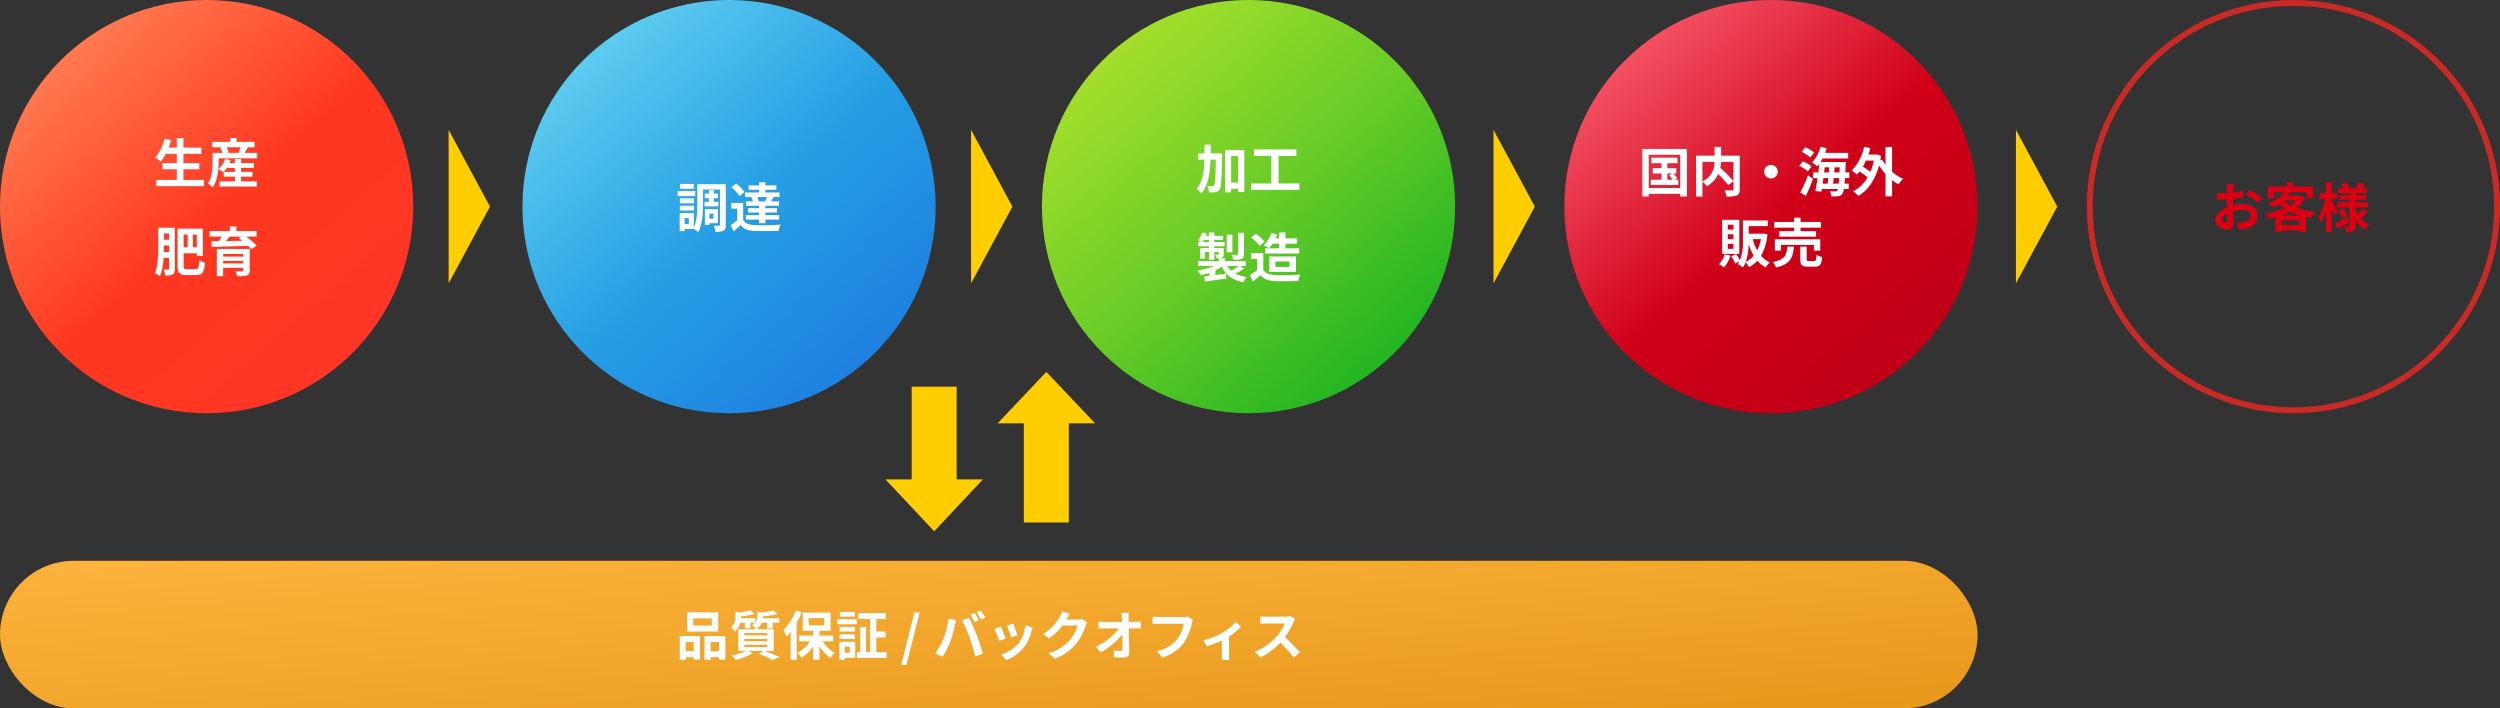
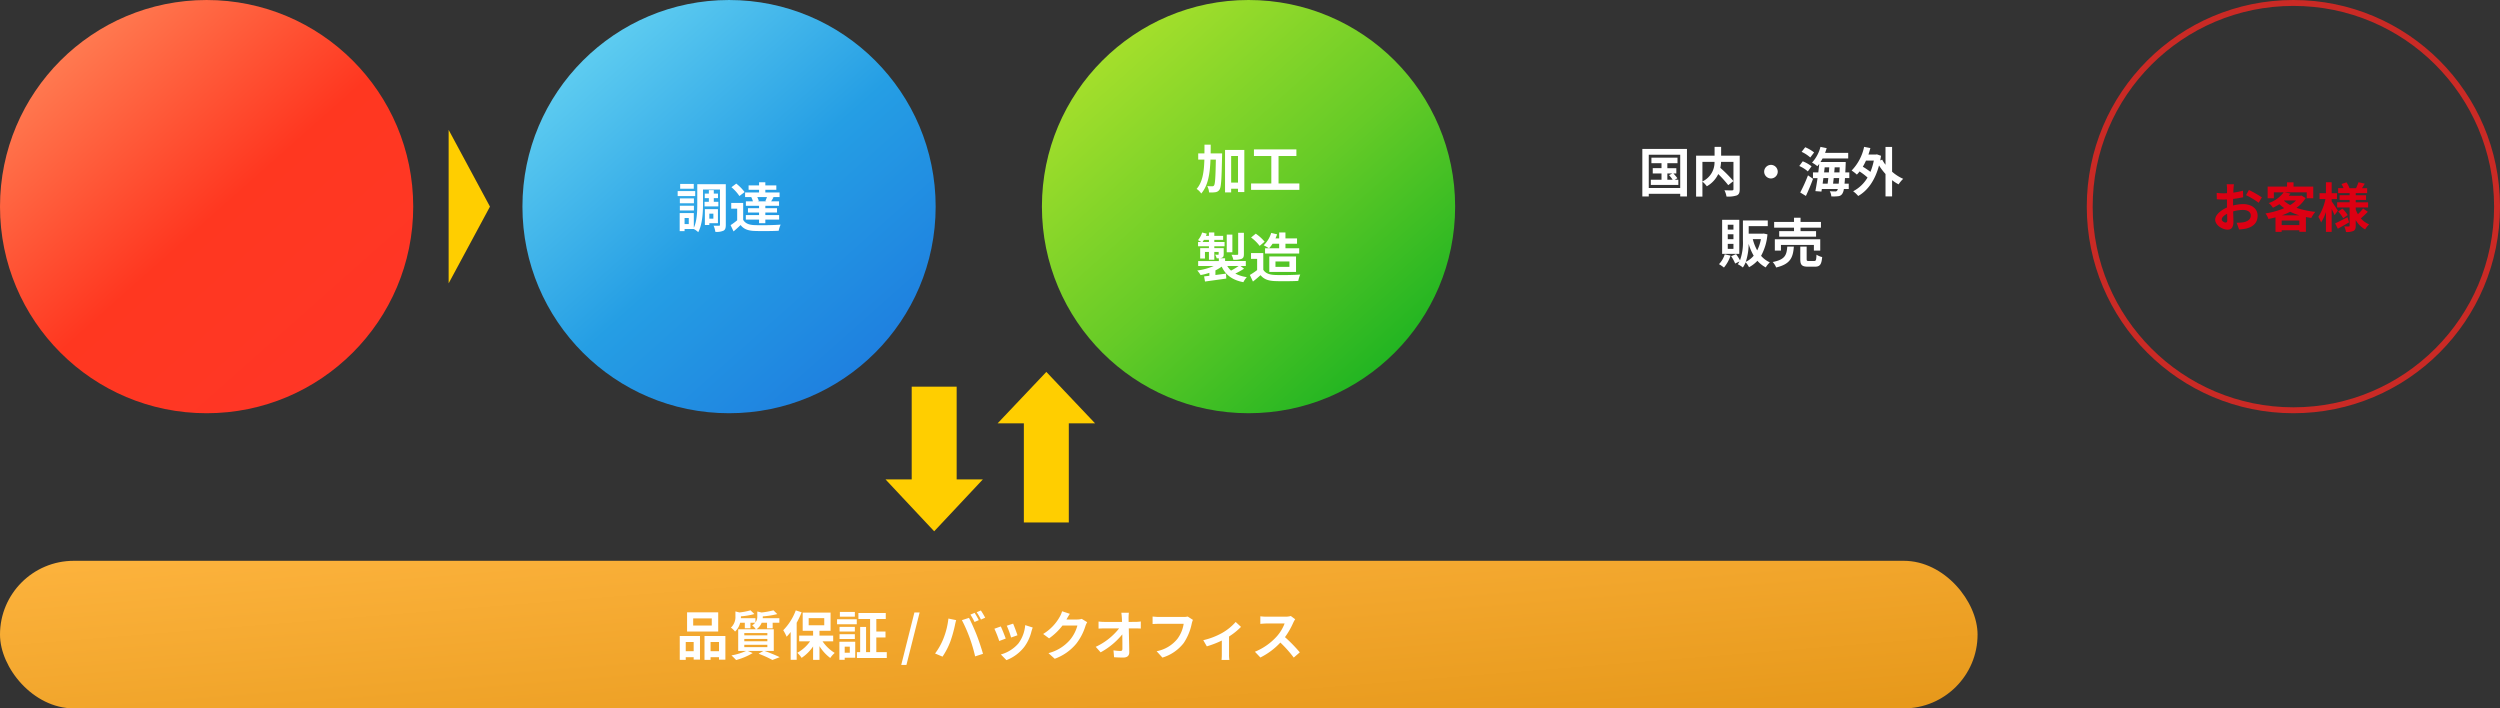
<svg xmlns="http://www.w3.org/2000/svg" width="847" height="240.002" viewBox="0 0 847 240.002">
  <rect x="0" y="0" width="847" height="240.002" fill="#333333" stroke="none" />
  <defs>
    <linearGradient id="linear-gradient" x1="0.06" x2="0.949" y2="1" gradientUnits="objectBoundingBox">
      <stop offset="0" stop-color="#ff8e5f" />
      <stop offset="0.519" stop-color="#ff3720" />
      <stop offset="1" stop-color="#ff3628" />
    </linearGradient>
    <linearGradient id="linear-gradient-2" x1="0.06" x2="0.949" y2="1" gradientUnits="objectBoundingBox">
      <stop offset="0" stop-color="#6fdaf4" />
      <stop offset="0.519" stop-color="#259ee4" />
      <stop offset="1" stop-color="#1c76de" />
    </linearGradient>
    <linearGradient id="linear-gradient-3" x1="0.06" x2="0.949" y2="1" gradientUnits="objectBoundingBox">
      <stop offset="0" stop-color="#b7e52d" />
      <stop offset="0.519" stop-color="#66cb27" />
      <stop offset="1" stop-color="#0aad20" />
    </linearGradient>
    <linearGradient id="linear-gradient-4" x1="0.06" x2="0.949" y2="1" gradientUnits="objectBoundingBox">
      <stop offset="0" stop-color="#ff697a" />
      <stop offset="0.519" stop-color="#d00018" />
      <stop offset="1" stop-color="#b90016" />
    </linearGradient>
    <linearGradient id="linear-gradient-5" y1="0.078" x2="1" y2="1" gradientUnits="objectBoundingBox">
      <stop offset="0" stop-color="#fcb23c" />
      <stop offset="1" stop-color="#e6981a" />
    </linearGradient>
  </defs>
  <g id="グループ_2810" data-name="グループ 2810" transform="translate(-360 -3491.998)">
    <circle id="楕円形_84" data-name="楕円形 84" cx="70" cy="70" r="70" transform="translate(360 3492)" fill="url(#linear-gradient)" />
    <circle id="楕円形_85" data-name="楕円形 85" cx="70" cy="70" r="70" transform="translate(537 3492)" fill="url(#linear-gradient-2)" />
    <circle id="楕円形_86" data-name="楕円形 86" cx="70" cy="70" r="70" transform="translate(713 3491.998)" fill="url(#linear-gradient-3)" />
-     <circle id="楕円形_87" data-name="楕円形 87" cx="70" cy="70" r="70" transform="translate(890 3492)" fill="url(#linear-gradient-4)" />
    <g id="楕円形_88" data-name="楕円形 88" transform="translate(1067 3491.998)" fill="none" stroke="#ca2a25" stroke-width="2">
      <circle cx="70" cy="70" r="70" stroke="none" />
      <circle cx="70" cy="70" r="69" fill="none" />
    </g>
-     <path id="パス_3144" data-name="パス 3144" d="M10.152-1.044V-4.662h5.382v-2.07H10.152V-9.9h6.066v-2.088H10.152v-3.24H7.9v3.24H5.13c.306-.828.594-1.674.846-2.538l-2.214-.486A15.486,15.486,0,0,1,.576-8.568,17.022,17.022,0,0,1,2.5-7.29,14.836,14.836,0,0,0,4.176-9.9H7.9v3.168H3.024v2.07H7.9v3.618H.954V1.062H17.136V-1.044ZM23.832-3.78a10.582,10.582,0,0,0,1.026-1.35h2.718v1.35Zm5.85,1.638h3.852V-3.78H29.682V-5.13h4.374V-6.768H29.682V-8.1H27.576v1.332H25.758c.144-.324.288-.648.4-.972l-1.89-.432A8.472,8.472,0,0,1,22-4.662a9.414,9.414,0,0,1,1.692,1.026l.126-.126v1.62h3.762V-.558H22.41V1.206H35.028V-.558H29.682Zm-.216-9.972a15.319,15.319,0,0,1-.648,1.818l.324.09h-4.23l.54-.144a8.047,8.047,0,0,0-.666-1.764Zm1.4,1.908c.342-.54.738-1.224,1.152-1.908h2.232v-1.818H28.116v-1.314H25.974v1.314H19.89v1.818H23l-.4.108a9.2,9.2,0,0,1,.684,1.8H20.034v2.9c0,2.142-.144,5.274-1.62,7.47a8.494,8.494,0,0,1,1.656,1.35c1.692-2.466,2.016-6.282,2.016-8.8V-8.37h13.05v-1.836ZM3.51,23.376c.018-.576.018-1.116.018-1.6v-.612H5.256v2.214Zm1.746-6.282v2.124H3.528V17.094Zm1.98-1.944H1.6v6.624c0,2.682-.072,6.336-1.134,8.838a8.214,8.214,0,0,1,1.746.972,20.248,20.248,0,0,0,1.206-6.21H5.256v3.618c0,.234-.09.324-.288.342-.234,0-.882,0-1.548-.036a6.766,6.766,0,0,1,.594,2.07A4.643,4.643,0,0,0,6.5,30.954c.594-.342.738-.936.738-1.926Zm4.338,2.34v4.284H10.206V17.49Zm3.1,4.284H13.338V17.49H14.67Zm-3.366,7.4c-.972,0-1.1-.162-1.1-1.206V23.808H14.67v.882h2.052V15.474H8.154V27.948c0,2.592.72,3.24,2.934,3.24h3.4c2.106,0,2.736-1.134,2.988-4.23a6.122,6.122,0,0,1-1.926-.828c-.162,2.448-.306,3.042-1.242,3.042ZM23.6,27.246v-.864H30.42v.864ZM30.42,24.06v.864H23.6V24.06ZM32.6,22.332H21.456v9.234H23.6V28.722H30.42v.828c0,.252-.09.342-.414.342-.27.018-1.422.018-2.286-.036a8.5,8.5,0,0,1,.63,1.71,11.238,11.238,0,0,0,3.258-.27c.738-.27.99-.72.99-1.728Zm-2.844-4.176-.864.522c.378.27.774.576,1.17.9-1.89.036-3.762.054-5.508.09.414-.486.846-1.008,1.242-1.512Zm5.2,0V16.284H28.08v-1.53h-2.2v1.53H19.008v1.872h4.086c-.288.5-.612,1.044-.954,1.53l-2.5.036.054,1.926c3.15-.072,7.848-.2,12.33-.36A12,12,0,0,1,33.1,22.44l1.89-1.206a23.932,23.932,0,0,0-3.6-3.078Z" transform="translate(412 3554)" fill="#fff" />
    <path id="パス_3145" data-name="パス 3145" d="M6.048-14.688H1.44v1.62H6.048Zm.486,2.412H.594v1.692h5.94ZM6.1-9.774H1.332v1.638H6.1ZM1.332-5.706H6.1v-1.6H1.332ZM9.7-8.64v1.566h4.68V-8.64H12.834V-9.864h1.422v-1.548H12.834v-1.17H11.16v1.17H9.774v1.548H11.16V-8.64ZM12.69-4.608v1.692H11.322V-4.608Zm1.548,3.222v-4.77H9.81V-.774h1.512v-.612ZM4.356-1.08H2.934V-3.15H4.356ZM16.9-14.6H7.236v6.7c0,2.484-.09,5.742-1.17,8.082v-5H1.278V1.314H2.934V.594H6.066A6.722,6.722,0,0,1,7.56,1.656C8.964-.936,9.18-5.04,9.18-7.9V-12.78h5.742V-.864c0,.27-.072.342-.324.342-.27,0-1.1.018-1.836-.018a7.424,7.424,0,0,1,.594,2.088,5.736,5.736,0,0,0,2.772-.4c.612-.342.774-.954.774-2ZM30.726-8.784H27.594l.486-.108a6.442,6.442,0,0,0-.522-1.35h3.294c-.162.45-.36.954-.54,1.35Zm-5.2-1.4a5.86,5.86,0,0,1,.558,1.4H23.706v1.512H28.17v.81H24.408v1.476H28.17v.846H23.688v1.548H28.17v1.206h2.124V-2.592h4.68V-4.14h-4.68v-.846h3.96V-6.462h-3.96v-.81h4.644V-8.784H32.256c.252-.378.522-.846.828-1.35l-.45-.108h2.484V-11.79H30.294v-.918H34.02v-1.476H30.294v-1.062H28.17v1.062H24.624v1.476H28.17v.918H23.436v1.548h2.34Zm-2.25-1.746A15.642,15.642,0,0,0,20.448-14.8L18.81-13.572a14.026,14.026,0,0,1,2.7,2.988Zm-.486,3.672h-4.05V-6.3h2.016v3.924A21.571,21.571,0,0,1,18.522-.72L19.53,1.4c.918-.774,1.656-1.458,2.376-2.16,1.08,1.386,2.52,1.908,4.662,2,2.2.09,6.012.054,8.244-.054A9.759,9.759,0,0,1,35.478-.9c-2.484.2-6.732.252-8.892.162-1.836-.072-3.1-.576-3.8-1.782Z" transform="translate(589 3569)" fill="#fff" />
    <path id="パス_3146" data-name="パス 3146" d="M5.166-12.024c.018-.972.018-1.962.018-2.97H3.078c0,1.026,0,2.016-.018,2.97H.954v2.088H3.042C2.916-5.724,2.43-2.286.414,0A5.64,5.64,0,0,1,1.98,1.566C4.3-1.1,4.932-5.13,5.112-9.936H6.93c-.108,6.012-.252,8.244-.594,8.73a.652.652,0,0,1-.612.324c-.342,0-.99-.018-1.71-.072a5.161,5.161,0,0,1,.612,2.142A10.144,10.144,0,0,0,6.8,1.116,1.916,1.916,0,0,0,8.19.2c.558-.828.684-3.582.846-11.25.018-.27.018-.972.018-.972Zm6.948,9.9v-9.018h2.322v9.018Zm-2.07-11.07V1.188h2.07V-.054h2.322V1.062h2.142V-13.194ZM28.17-1.836v-9.306h6.048v-2.232H19.836v2.232h5.886v9.306H18.864V.324H35.226v-2.16ZM16.434,14.88H14.49v7.146c0,.234-.072.306-.342.306-.252.018-1.116.018-1.926-.018a6.64,6.64,0,0,1,.63,1.692,7.569,7.569,0,0,0,2.754-.288c.648-.27.828-.72.828-1.638Zm-3.906.594H10.62v5.994h1.908ZM14.634,26.13a20.945,20.945,0,0,1-2.556,1.548A6.586,6.586,0,0,1,10.8,26.13ZM2.43,17.994a7,7,0,0,0,.45-.72H4.59v.72ZM15.282,26.13h1.8V24.438h-7.02V23.5H8.154A2.348,2.348,0,0,0,9,23.322c.468-.216.594-.54.594-1.224V20.064H6.408v-.63H9.882v-1.44H6.408v-.72H9.4V15.906H6.408V14.754H4.59v1.152H3.564c.108-.252.2-.486.288-.738l-1.566-.4a7.827,7.827,0,0,1-1.4,2.592c.288.144.756.414,1.116.63H.9v1.44H4.59v.63H1.62v3.528H3.24V21.36H4.59v2.628H6.408V21.36H7.884V22.1c0,.144-.054.2-.216.2-.126,0-.558,0-.972-.018a5.476,5.476,0,0,1,.522,1.242h.72v.918h-7V26.13H6.192A20.3,20.3,0,0,1,.63,27.642,9.214,9.214,0,0,1,1.764,29.19a20.509,20.509,0,0,0,2.97-.756v1.008c-.648.072-1.26.144-1.782.2l.306,1.746c1.98-.288,4.662-.648,7.2-1.008L10.386,28.7c-1.206.162-2.43.324-3.6.468V27.606A13.553,13.553,0,0,0,8.91,26.328c1.35,2.862,3.6,4.554,7.344,5.274a7.387,7.387,0,0,1,1.17-1.71,12.165,12.165,0,0,1-3.906-1.206,24.265,24.265,0,0,0,2.97-1.656Zm13.1-7.542v1.53H24.948a10.722,10.722,0,0,0,1.188-1.53ZM23.6,20.118V21.9H35.172V20.118H30.51v-1.53h3.924V16.77H30.51v-2H28.386v2h-1.26a13.108,13.108,0,0,0,.558-1.386l-2-.468A9.774,9.774,0,0,1,23.13,19.11a13.336,13.336,0,0,1,1.782,1.008Zm3.528,4.464H31.86v1.836H27.126Zm6.966,3.546V22.89H25.038v5.238ZM23.454,17.886a14.414,14.414,0,0,0-3.006-2.718l-1.584,1.3a13.621,13.621,0,0,1,2.9,2.844ZM23,21.738H18.846V23.7h2.07v3.8a23.639,23.639,0,0,1-2.466,1.656l1.044,2.232c.99-.756,1.782-1.458,2.574-2.16,1.17,1.4,2.646,1.908,4.86,2,2.142.09,5.76.054,7.92-.054a11.211,11.211,0,0,1,.666-2.16c-2.394.18-6.444.234-8.55.144-1.872-.072-3.222-.558-3.96-1.764Z" transform="translate(765 3555.998)" fill="#fff" />
    <path id="パス_3147" data-name="パス 3147" d="M-35.1-6.228h1.674l-1.1.558A13.7,13.7,0,0,1-33.3-4.1h-1.8ZM-32.634-4.1l.936-.522a13.892,13.892,0,0,0-1.35-1.6h.99v-1.8H-35.1V-9.72h3.438v-1.872H-40.5V-9.72h3.42v1.692h-2.97v1.8h2.97V-4.1H-40.7v1.746h9.324V-4.1ZM-41.4-1.314V-12.582h10.656V-1.314Zm-2.178-13.23V1.566H-41.4v-.9h10.656v.9h2.286v-16.11ZM-23.22-10.17h4.1a7.131,7.131,0,0,1-4.1,6.642Zm12.636-2.088h-6.3v-2.988H-19.1v2.988h-6.264V1.6h2.142V-3.474A8.71,8.71,0,0,1-21.726-1.89a9.343,9.343,0,0,0,3.87-4.14,37.645,37.645,0,0,1,3.384,3.762l1.764-1.386a44.973,44.973,0,0,0-4.446-4.482A13.642,13.642,0,0,0-16.9-10.17h4.194V-.936c0,.324-.108.414-.45.432-.342,0-1.548.018-2.61-.036a7.02,7.02,0,0,1,.7,2.124,9.291,9.291,0,0,0,3.492-.378c.756-.342.99-.936.99-2.088ZM-2.3-6.84A2.32,2.32,0,0,0,0-4.536a2.32,2.32,0,0,0,2.3-2.3A2.32,2.32,0,0,0,0-9.144,2.32,2.32,0,0,0-2.3-6.84Zm16.92-6.516A12.976,12.976,0,0,0,11.61-15.12l-1.224,1.566a11.817,11.817,0,0,1,2.934,1.908Zm-.864,4.7a11.5,11.5,0,0,0-2.988-1.692L9.594-8.766a11.634,11.634,0,0,1,2.9,1.836ZM11.844,1.386c.828-1.764,1.71-3.87,2.412-5.8L12.546-5.6A52.671,52.671,0,0,1,9.918.216Zm9.2-4.158c.072-.576.144-1.224.216-1.89h1.854q-.081,1.107-.162,1.89Zm-1.62-1.89c-.072.666-.144,1.314-.216,1.89H17.514c.072-.612.162-1.242.252-1.89ZM18.2-8.3h1.548c-.036.558-.09,1.134-.126,1.71H18Zm3.24,1.71c.054-.576.108-1.152.144-1.71h1.71c-.018.612-.054,1.188-.072,1.71ZM26.55-4.662V-6.588H25.182c.054-.81.09-1.692.126-2.664.018-.252.018-.864.018-.864h-8.55a12.881,12.881,0,0,0,.7-1.188h8.694v-1.908h-7.83c.2-.522.378-1.062.54-1.6l-2.106-.432a12.353,12.353,0,0,1-2.862,5.328,9.889,9.889,0,0,1,1.8,1.224c.216-.252.432-.5.648-.792-.09.918-.2,1.908-.324,2.9h-1.8v1.926h1.548c-.234,1.656-.5,3.2-.738,4.41L17.1-.09l.144-.882h5.418a1.971,1.971,0,0,1-.234.54.712.712,0,0,1-.666.288c-.36,0-1.062-.018-1.836-.072a4.089,4.089,0,0,1,.522,1.746,12.6,12.6,0,0,0,2.268-.054,1.817,1.817,0,0,0,1.44-.81A3.931,3.931,0,0,0,24.7-.972h1.656v-1.8H24.93c.054-.558.108-1.17.144-1.89Zm8.3-5.94A20.4,20.4,0,0,1,33.7-6.768a22.136,22.136,0,0,0-2.574-1.746A19,19,0,0,0,32.2-10.6ZM41.04-15.21H38.808v6.03a12.217,12.217,0,0,1-1.116-1.728l-.666.252q.135-.756.27-1.566l-1.4-.486-.378.072h-2.5c.252-.72.468-1.44.666-2.2l-2.124-.414a16.284,16.284,0,0,1-4.23,8.028A12.9,12.9,0,0,1,29.106-5.85a8.85,8.85,0,0,0,.918-1.062,22.972,22.972,0,0,1,2.7,2.052A12.226,12.226,0,0,1,27.846-.2a9.066,9.066,0,0,1,1.71,1.6c3.2-1.818,5.706-5.256,7.056-10.35a20.435,20.435,0,0,0,2.2,2.9V1.53H41.04V-3.96a15.214,15.214,0,0,0,2.2,1.422A10.294,10.294,0,0,1,44.8-4.41,14.837,14.837,0,0,1,41.04-6.822Zm-53.748,28h-1.926V11.148h1.926Zm0,3.258h-1.926V14.37h1.926Zm0,3.258h-1.926V17.628h1.926Zm1.98-9.846h-5.814V21.012h5.814Zm-4.932,11.7a8.2,8.2,0,0,1-1.944,3.33,13.765,13.765,0,0,1,1.674,1.152A12.039,12.039,0,0,0-13.7,21.606Zm7.128,2.556a19.747,19.747,0,0,0,.972-6.1,18.458,18.458,0,0,0,1.71,4.014A7.91,7.91,0,0,1-8.532,23.712Zm5.13-7.7a14.184,14.184,0,0,1-1.26,3.816,15.607,15.607,0,0,1-1.494-3.816Zm.954-1.89-.342.036H-7.542V11.616H-1.08V9.69H-9.5v6.75a17.676,17.676,0,0,1-.99,6.768A15.133,15.133,0,0,0-11.826,21.1l-1.656.7a13.212,13.212,0,0,1,1.35,2.484l1.458-.7a7.129,7.129,0,0,1-.558.936,8.687,8.687,0,0,1,1.71,1.1,8.238,8.238,0,0,0,.936-1.764A7.313,7.313,0,0,1-7.434,25.53,10.583,10.583,0,0,0-4.59,23.352,9.877,9.877,0,0,0-1.764,25.6a7.05,7.05,0,0,1,1.386-1.71,8.8,8.8,0,0,1-2.97-2.214,18.191,18.191,0,0,0,2.16-7.29Zm10.26-.81H2.79V15.18H15.282V13.308H10.026v-1.17h6.912V10.194H10.026V8.772H7.812v1.422H1.08v1.944H7.812ZM16.7,19.9V16.062H1.314V19.9h2.07V17.988h11.16V19.9ZM5.526,18.546c-.216,2.772-.666,4.392-4.932,5.22a6.317,6.317,0,0,1,1.17,1.854c4.914-1.17,5.706-3.456,5.994-7.074Zm7.326,4.878c-.648,0-.756-.072-.756-.648v-4.23H9.936v4.266c0,1.926.522,2.538,2.61,2.538h2.322c1.692,0,2.25-.666,2.484-3.258a6.148,6.148,0,0,1-1.926-.81c-.072,1.836-.18,2.142-.774,2.142Z" transform="translate(960 3557)" fill="#fff" />
    <path id="パス_3148" data-name="パス 3148" d="M-21.978-1.6c-.468,0-1.3-.5-1.3-1.044,0-.63.72-1.368,1.818-1.926.036.936.054,1.746.054,2.2C-21.4-1.764-21.654-1.6-21.978-1.6ZM-19.44-8.01c0-.522,0-1.062.018-1.6a34.426,34.426,0,0,0,3.4-.558l-.054-2.232a24.411,24.411,0,0,1-3.276.666c.018-.45.036-.882.054-1.278.036-.45.108-1.224.144-1.548H-21.6A14.15,14.15,0,0,1-21.474-13c0,.306,0,.828-.018,1.458-.36.018-.7.036-1.026.036a19.528,19.528,0,0,1-2.466-.144l.036,2.16c.774.072,1.674.09,2.484.09.288,0,.612-.018.954-.036v1.494c0,.414,0,.828.018,1.242-2.178.954-4,2.556-4,4.122,0,1.89,2.466,3.384,4.212,3.384,1.152,0,1.962-.576,1.962-2.79,0-.612-.054-1.98-.09-3.4a12.654,12.654,0,0,1,3.348-.486c1.548,0,2.628.7,2.628,1.908,0,1.3-1.152,2.034-2.592,2.286a13.627,13.627,0,0,1-2.2.126l.828,2.286A14.523,14.523,0,0,0-15.048.45c2.826-.7,3.924-2.286,3.924-4.392,0-2.448-2.16-3.906-4.9-3.906a14.508,14.508,0,0,0-3.42.468Zm4.392-2.88A27.078,27.078,0,0,1-10.764-8.3l1.08-1.836a39.377,39.377,0,0,0-4.374-2.5ZM-2.88-4.05A22.861,22.861,0,0,0-.09-5.256,19.55,19.55,0,0,0,2.988-4.05ZM-2.97-.756v-1.53H3.024v1.53Zm.864-8.316h4A10.351,10.351,0,0,1-.09-7.524,10.407,10.407,0,0,1-2.2-9Zm5.814-1.692-.36.09H-.576c.2-.252.4-.5.576-.756l-2-.4H5.526v2h2.2V-13.77H1.044v-1.458h-2.2v1.458h-6.57v3.942h2.106v-2H-2.3A10.463,10.463,0,0,1-7.362-8.208,5.989,5.989,0,0,1-5.94-6.624a17.942,17.942,0,0,0,2.2-1.206,14.636,14.636,0,0,0,1.62,1.35A25.6,25.6,0,0,1-8.442-4.7a7.28,7.28,0,0,1,.99,1.89c.81-.162,1.6-.342,2.394-.558V1.566H-2.97V1.008H3.024V1.53H5.238v-5c.594.108,1.206.216,1.836.306a10.493,10.493,0,0,1,1.35-2.07,27.465,27.465,0,0,1-6.372-1.35A11.514,11.514,0,0,0,5.148-9.9Zm12.348,5.13c-.306-.486-1.6-2.466-2.088-3.132v-.792h1.8v-1.98h-1.8v-3.708H12.024v3.708H9.864v1.98h2A18,18,0,0,1,9.45-3.528a10.27,10.27,0,0,1,.936,1.89,15.185,15.185,0,0,0,1.638-3.546V1.548h1.944V-6.21c.4.774.774,1.584.99,2.106ZM19.314-3.4c-1.53.792-3.114,1.6-4.176,2.088l.918,1.8c1.152-.63,2.556-1.422,3.816-2.16Zm-3.15-1.962a12.617,12.617,0,0,1,1.71,2.3L19.4-4.14a12.331,12.331,0,0,0-1.782-2.178Zm8.442-1.008A14.168,14.168,0,0,1,22.86-4.428a9.771,9.771,0,0,1-.738-1.584v-.7h4.194V-8.46H22.122v-.792h3.492v-1.6H22.122v-.72h3.87v-1.674H24.246c.288-.45.612-.99.936-1.53l-2.124-.486c-.18.576-.54,1.4-.81,2.016H20.016a9.494,9.494,0,0,0-1.026-1.98l-1.692.576a10.218,10.218,0,0,1,.7,1.4H16.164v1.674h3.888v.72h-3.4v1.6h3.4v.792h-4.23v1.746h4.23V-.576c0,.216-.072.306-.288.306s-.918,0-1.53-.036A6.659,6.659,0,0,1,18.81,1.6a5.871,5.871,0,0,0,2.556-.36c.576-.324.756-.828.756-1.8V-2.43A8.538,8.538,0,0,0,25.308.738,7.967,7.967,0,0,1,26.658-.99,7.383,7.383,0,0,1,23.85-3.024c.7-.576,1.62-1.44,2.376-2.214Z" transform="translate(1136 3568.998)" fill="#dc0013" />
    <path id="多角形_81" data-name="多角形 81" d="M26,0,52,14H0Z" transform="translate(526 3535.998) rotate(90)" fill="#ffce00" />
-     <path id="多角形_82" data-name="多角形 82" d="M26,0,52,14H0Z" transform="translate(703 3535.998) rotate(90)" fill="#ffce00" />
-     <path id="多角形_83" data-name="多角形 83" d="M26,0,52,14H0Z" transform="translate(880 3535.998) rotate(90)" fill="#ffce00" />
-     <path id="多角形_84" data-name="多角形 84" d="M26,0,52,14H0Z" transform="translate(1057 3535.998) rotate(90)" fill="#ffce00" />
    <rect id="長方形_845" data-name="長方形 845" width="670" height="50" rx="25" transform="translate(360 3682)" fill="url(#linear-gradient-5)" />
    <path id="パス_3143" data-name="パス 3143" d="M12.15-10.062H5.85v-2.43h6.3Zm2.178-4.482H3.78v6.516H14.328ZM6.012-4.482v3.1H3.33v-3.1ZM1.3,1.566H3.33v-.9H6.012v.81H8.154v-8.01H1.3Zm10.44-2.952v-3.1H14.6v3.1ZM9.684-6.534v8.1h2.052v-.9H14.6v.828h2.16V-6.534ZM23.166-3.546h7.812v.792H23.166Zm0-1.98h7.812v.774H23.166Zm0-2h7.812v.774H23.166Zm9.99,6.066V-8.8H27.288a4.783,4.783,0,0,0,1.764-2.214H30.87v1.89h1.908v-1.89h2.268v-1.548H29.412c.018-.18.018-.36.018-.522v-.09a28.1,28.1,0,0,0,4.914-.774l-1.3-1.278a27.782,27.782,0,0,1-4.032.738l-1.44-.342v1.638a3.258,3.258,0,0,1-.63,2.088v-1.458H22c.018-.18.018-.378.018-.54v-.09a23.055,23.055,0,0,0,4.572-.774l-1.314-1.26a21.985,21.985,0,0,1-3.744.72L20.16-14.85v1.638A4.885,4.885,0,0,1,18.63-9.36a6.171,6.171,0,0,1,1.4,1.332,6.014,6.014,0,0,0,1.728-2.988h1.584v1.872h1.908v-1.872h1.62a4.434,4.434,0,0,1-1.044.9A5.116,5.116,0,0,1,27.072-8.8H21.1v7.344H23.76A21.136,21.136,0,0,1,18.81.054,21.71,21.71,0,0,1,20.394,1.62,22.3,22.3,0,0,0,26.01-.738l-1.638-.72h5.256l-1.62.936A35.492,35.492,0,0,1,32.688,1.6L35.172.648C33.948.054,31.878-.81,30.042-1.458ZM40.608-15.21A18.983,18.983,0,0,1,36.36-8.478a14.308,14.308,0,0,1,1.152,2.2,20.513,20.513,0,0,0,1.368-1.6V1.53h2.034V-11.016a30.1,30.1,0,0,0,1.674-3.546Zm4.374,2.628h5.274v2.412H44.982Zm8.3,7.866V-6.66H48.636V-8.28H52.4v-6.174h-9.45V-8.28h3.528v1.62H41.76v1.944h3.69A12.931,12.931,0,0,1,41.112-.828,8.839,8.839,0,0,1,42.588.882a14.434,14.434,0,0,0,3.888-3.87V1.566h2.16V-3.078a14.863,14.863,0,0,0,3.654,4A9.113,9.113,0,0,1,53.8-.792,13.546,13.546,0,0,1,49.68-4.716Zm7.344-9.972H55.548v1.62h5.076ZM58.914-2.9V-.846H57.186V-2.9ZM60.75-4.59H55.386V1.548h1.8v-.7H60.75Zm-5.31-.918h5.184v-1.62H55.44ZM60.624-9.63H55.44v1.6h5.184Zm-6.03-.882h6.678V-12.2H54.594Zm13.3,9.45V-6.03H71.01V-8.046H67.9v-4.248h3.2v-2.034H61.83v2.034h3.96V-1.062H64.422V-9.594h-2v8.532h-1.1v2H71.442v-2Zm8.442,4.338H78.1L82.566-14.49H80.8ZM101.2-14.364l-1.422.594a22.772,22.772,0,0,1,1.4,2.5l1.44-.63C102.276-12.564,101.646-13.7,101.2-14.364Zm2.124-.81-1.422.594a18.962,18.962,0,0,1,1.44,2.484l1.44-.63A28.156,28.156,0,0,0,103.32-15.174ZM90.612-5.6a21.687,21.687,0,0,1-2.808,5L90.324.468A24.748,24.748,0,0,0,92.988-4.68a45.009,45.009,0,0,0,1.53-5.418c.072-.4.27-1.278.432-1.8l-2.628-.54A25.936,25.936,0,0,1,90.612-5.6ZM99.5-5.976A55.617,55.617,0,0,1,101.376.378l2.664-.864c-.5-1.782-1.458-4.662-2.106-6.282-.666-1.746-1.908-4.518-2.646-5.9l-2.394.774A50.423,50.423,0,0,1,99.5-5.976Zm14.742-4.734-2.142.7a29.98,29.98,0,0,1,1.458,4l2.16-.756C115.47-7.6,114.588-9.936,114.246-10.71Zm4.1.5a12.131,12.131,0,0,1-2.286,6.174A12.112,12.112,0,0,1,110.088-.27l1.89,1.926a14.057,14.057,0,0,0,6.03-4.464,14.514,14.514,0,0,0,2.448-5.274c.108-.36.216-.738.432-1.314Zm-8.28.45-2.16.774a36.357,36.357,0,0,1,1.638,4.158l2.2-.828C111.384-6.66,110.52-8.838,110.07-9.756ZM137.5-12.33a5.772,5.772,0,0,1-1.566.216h-3.618l.054-.09c.216-.4.666-1.206,1.1-1.836l-2.628-.864a8.66,8.66,0,0,1-.81,1.89,15.849,15.849,0,0,1-5.616,5.8l2.016,1.494a20.517,20.517,0,0,0,4.536-4.356h5.058a12.8,12.8,0,0,1-2.556,4.914A14.345,14.345,0,0,1,126.216-.72l2.124,1.908a16.958,16.958,0,0,0,7.272-5.076A18.781,18.781,0,0,0,138.744-9.9a7.207,7.207,0,0,1,.594-1.3ZM153.378-11.3l-.018-1.3a15.4,15.4,0,0,1,.108-1.818h-2.556c.09.63.144,1.3.18,1.818q.027.594.054,1.3h-5.958a17.23,17.23,0,0,1-2-.126v2.394c.63-.036,1.4-.072,2.052-.072h4.914a21.676,21.676,0,0,1-7.92,6.246L143.892-.99a24.752,24.752,0,0,0,7.344-6.084c.036,1.854.036,3.654.036,4.86,0,.522-.18.756-.63.756a15.289,15.289,0,0,1-2.394-.216l.2,2.34c1.026.072,2.034.108,3.132.108,1.368,0,2.034-.666,2.016-1.818-.036-2.43-.108-5.436-.162-8.064h2.322c.486,0,1.17.036,1.746.054v-2.394a13.915,13.915,0,0,1-1.872.144Zm20.016-1.818a6.034,6.034,0,0,1-1.422.144h-8.316c-.594,0-1.62-.09-2.16-.144v2.538c.468-.036,1.332-.072,2.142-.072h8.388A11.394,11.394,0,0,1,169.92-5.58a11.873,11.873,0,0,1-7.056,4.212l1.962,2.16a14.4,14.4,0,0,0,7.236-4.968,18.5,18.5,0,0,0,2.7-6.552,7.33,7.33,0,0,1,.4-1.26Zm16.254,1.836a17.917,17.917,0,0,1-4.626,3.744,24.039,24.039,0,0,1-6.354,2.43l1.206,2.088a33.719,33.719,0,0,0,5.076-1.962V-.36a18.814,18.814,0,0,1-.09,1.944h2.664A10.022,10.022,0,0,1,187.4-.36V-6.354a22.461,22.461,0,0,0,4.05-3.258ZM208.332-13.3a6.5,6.5,0,0,1-1.872.234h-6.336A20.11,20.11,0,0,1,198-13.194v2.556c.378-.018,1.368-.126,2.124-.126h6.1a13.947,13.947,0,0,1-2.682,4.41,20.393,20.393,0,0,1-7.38,5.166L198.018.756A23.71,23.71,0,0,0,204.786-4.3,41.047,41.047,0,0,1,209.322.792L211.374-.99a50.6,50.6,0,0,0-5.022-5.148,26.465,26.465,0,0,0,2.826-4.95,8.506,8.506,0,0,1,.63-1.116Z" transform="translate(589 3714)" fill="#fff" />
    <g id="グループ_2809" data-name="グループ 2809" transform="translate(-80.001 243.997)">
      <path id="合体_38" data-name="合体 38" d="M8.883,51V17.415H0L16.5,0,33,17.415H24.113V51Z" transform="translate(778.001 3374.003)" fill="#ffce00" />
      <path id="合体_39" data-name="合体 39" d="M0,31.409H8.885V0h15.23v31.41H33L16.5,49Z" transform="translate(740.001 3379.003)" fill="#ffce00" />
    </g>
  </g>
</svg>